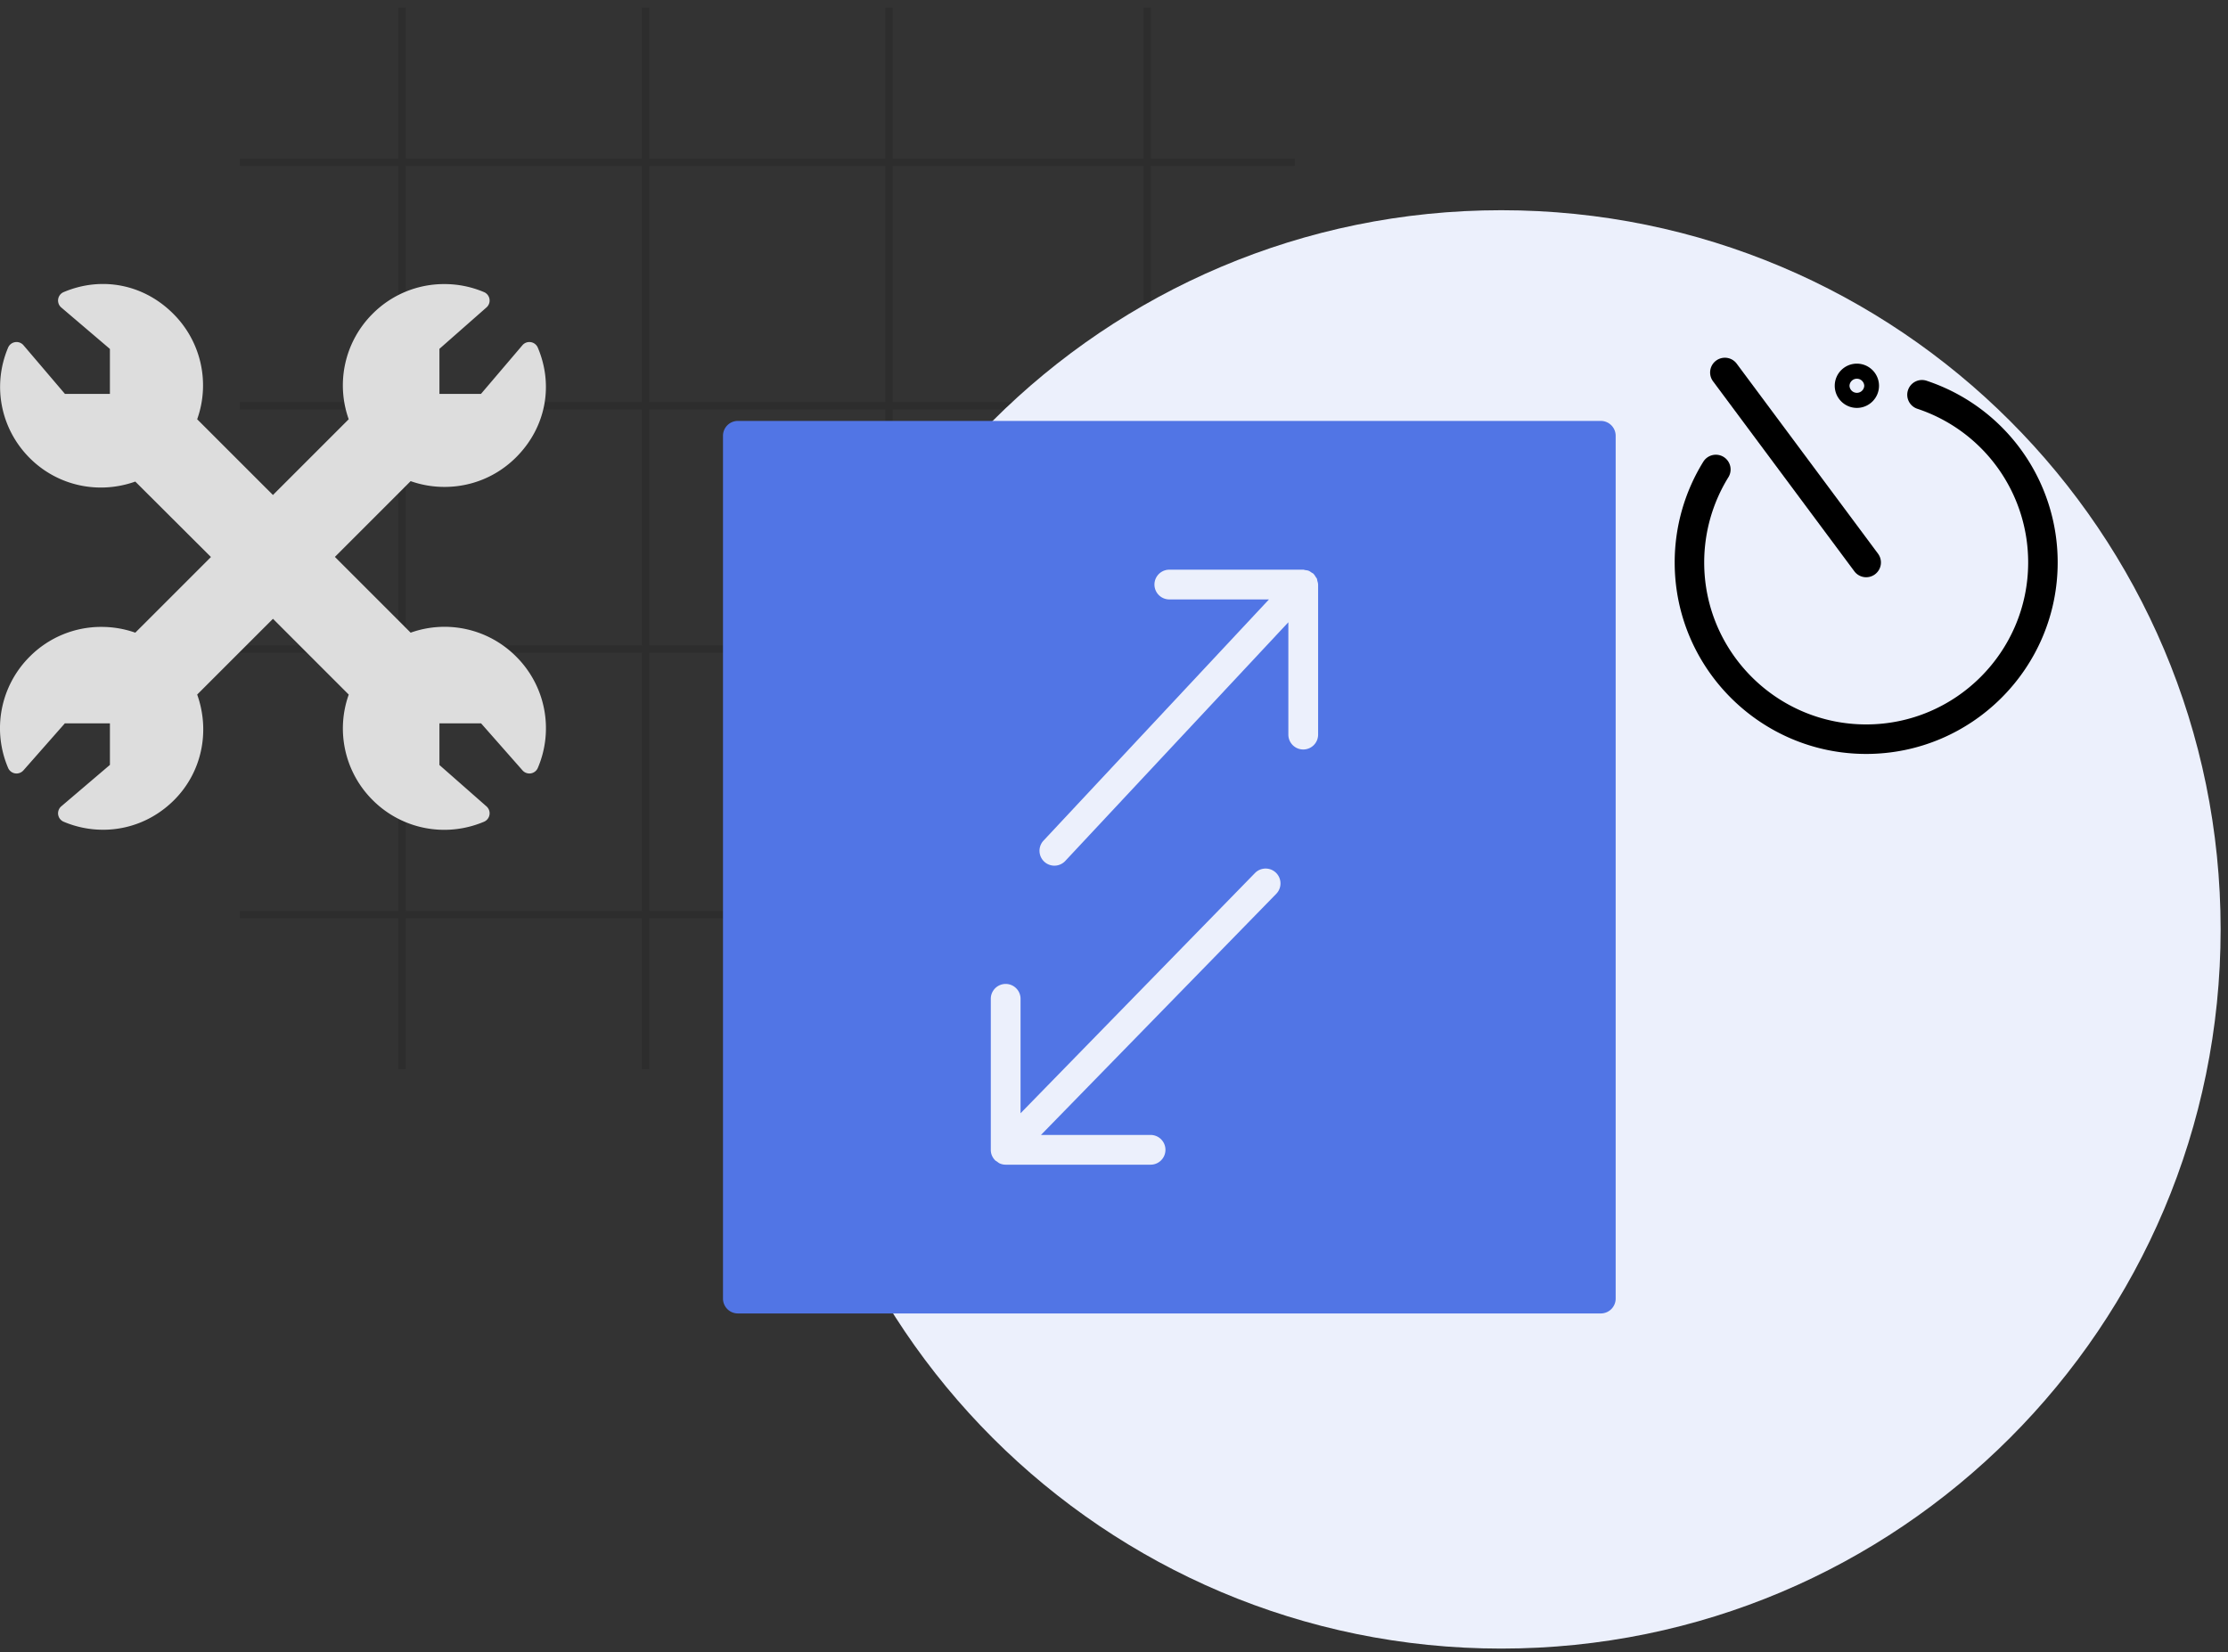
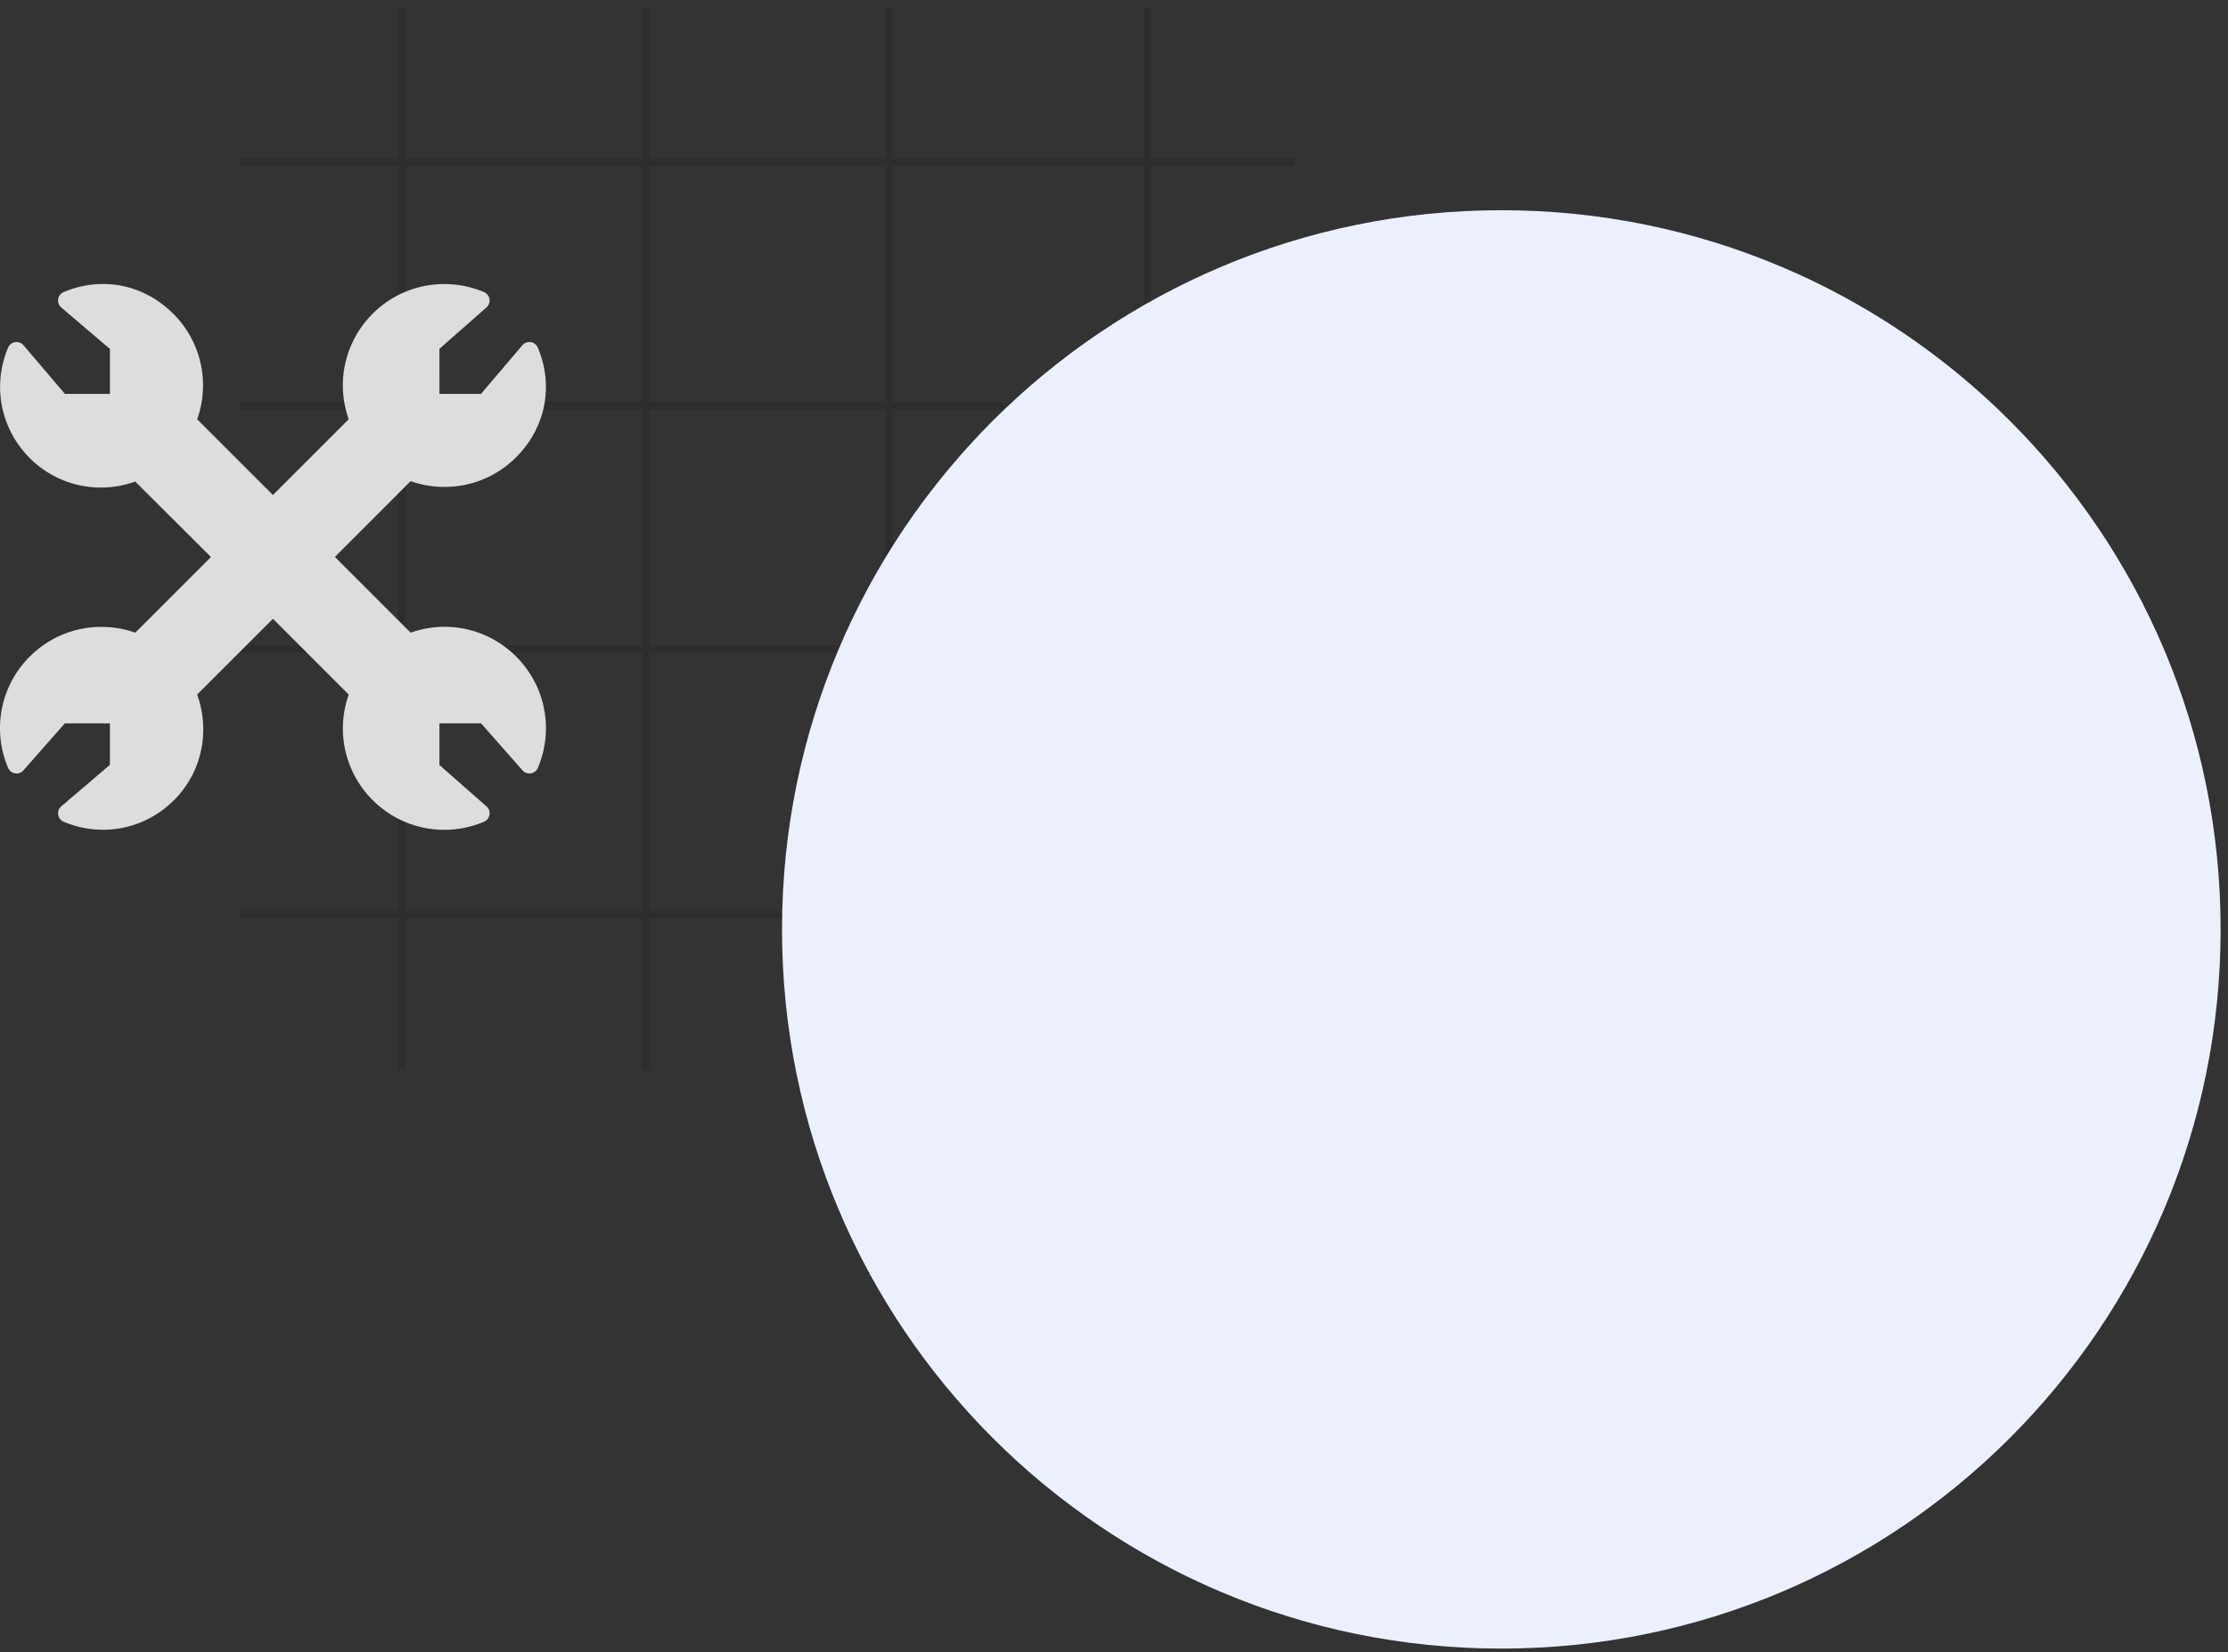
<svg xmlns="http://www.w3.org/2000/svg" xmlns:xlink="http://www.w3.org/1999/xlink" width="302" height="224" viewBox="0 0 302 224">
  <rect x="0" y="0" width="302" height="224" fill="#333333" stroke="none" />
  <defs>
-     <path d="M0 0h23.153v29.756H0V0z" transform="translate(.803 .288)" id="a" />
-     <path d="M0 0h51.913v50.695H0V0z" transform="translate(0 .305)" id="b" />
    <path d="M0 0h74v74H0V0z" id="c" />
-     <path d="M0 0h121v121H0V0z" transform="translate(0 .565)" id="d" />
+     <path d="M0 0v121H0V0z" transform="translate(0 .565)" id="d" />
    <clipPath id="e">
      <use xlink:href="#a" />
    </clipPath>
    <clipPath id="f">
      <use xlink:href="#b" />
    </clipPath>
    <clipPath id="g">
      <use xlink:href="#c" />
    </clipPath>
    <clipPath id="h">
      <use xlink:href="#d" />
    </clipPath>
  </defs>
  <path d="M54.5 1.55v142.9m33-142.9v142.9m33-142.9v142.9m35-142.9v142.9M175 22H33m142 33H33m142 33H33m142 36H33" opacity=".247" fill="none" stroke="#000" stroke-opacity=".473" stroke-linecap="square" />
  <path d="M203.5 223.5c53.848 0 97.5-43.652 97.5-97.5s-43.652-97.5-97.5-97.5S106 72.152 106 126s43.652 97.5 97.5 97.5z" fill="#ECF0FC" />
  <path d="M231.803 48.5h23.153v29.757h-23.153V48.5z" fill="none" />
  <g clip-path="url(#e)" transform="translate(231 48.212)">
-     <path d="M20.351 29.237a1.997 1.997 0 0 0 2.798.411 1.999 1.999 0 0 0 .412-2.798L4.408 1.093a2 2 0 0 0-3.21 2.387l19.153 25.757z" />
-   </g>
+     </g>
  <path d="M227 51.517h51.913v50.695H227V51.517z" fill="none" />
  <g clip-path="url(#f)" transform="translate(227 51.212)">
    <path d="M34.155.41a1.993 1.993 0 0 0-2.529 1.266 1.999 1.999 0 0 0 1.265 2.53 21.931 21.931 0 0 1 15.022 20.838C47.913 37.15 38.063 47 25.956 47 13.85 47 4 37.15 4 25.044c0-4.092 1.134-8.088 3.28-11.556a2.002 2.002 0 0 0-.648-2.754 2.003 2.003 0 0 0-2.753.65A25.937 25.937 0 0 0 0 25.043C0 39.356 11.644 51 25.956 51c14.313 0 25.957-11.644 25.957-25.956A25.927 25.927 0 0 0 34.155.41" />
  </g>
-   <path d="M254.695 52.3c0 1.654-1.346 3-3 3s-3-1.346-3-3 1.346-3 3-3 3 1.346 3 3zm-2 0a1.001 1.001 0 0 0-2 0 1.001 1.001 0 0 0 2 0z" fill-rule="evenodd" />
  <path d="M0 38.5h74v74H0v-74z" fill="none" />
  <g clip-path="url(#g)" transform="translate(0 38.5)">
    <path d="M69.965 50.514a13.685 13.685 0 0 0-14.303-3.242l-10.27-10.273 10.27-10.27c1.473.52 3.011.783 4.588.783 3.67 0 7.12-1.428 9.715-4.024 3.996-3.998 5.12-9.692 2.933-14.86a1.24 1.24 0 0 0-.954-.743c-.43-.07-.855.095-1.133.421L65.196 14.9h-5.632V8.792l6.38-5.616a1.241 1.241 0 0 0-.336-2.075A13.734 13.734 0 0 0 60.23.012a13.66 13.66 0 0 0-9.72 4.024 13.698 13.698 0 0 0-3.243 14.302l-10.27 10.27-10.27-10.27a13.687 13.687 0 0 0-3.242-14.302c-3.998-4-9.69-5.124-14.859-2.935a1.24 1.24 0 0 0-.32 2.086l6.592 5.618V14.9H8.802L3.185 8.306a1.234 1.234 0 0 0-1.133-.42 1.238 1.238 0 0 0-.954.741c-2.173 5.14-1.022 11.018 2.936 14.976 3.756 3.759 9.29 4.967 14.305 3.184l10.254 10.228-10.256 10.257c-1.47-.52-3.01-.783-4.586-.783a13.65 13.65 0 0 0-9.717 4.025A13.701 13.701 0 0 0 1.1 65.606c.165.392.522.672.943.742.42.067.847-.087 1.13-.405l5.617-6.378h6.109v5.632l-6.592 5.617a1.242 1.242 0 0 0 .32 2.088 13.67 13.67 0 0 0 5.344 1.088h.001c3.615 0 7.036-1.43 9.63-4.025 3.735-3.732 4.92-9.266 3.126-14.304l10.271-10.27 10.272 10.274a13.693 13.693 0 0 0 3.242 14.303A13.694 13.694 0 0 0 60.216 74c1.812 0 3.645-.36 5.393-1.098a1.244 1.244 0 0 0 .338-2.076l-6.383-5.614v-5.647h5.646l5.618 6.378c.281.318.712.472 1.129.404.421-.069.778-.35.944-.741a13.701 13.701 0 0 0-2.936-15.092" fill="#DDD" />
  </g>
  <path d="M98 57.065h121v121H98v-121z" fill="none" />
  <g clip-path="url(#h)" transform="translate(98 56.5)">
    <path d="M2.017.565h116.966c1.114 0 2.017.902 2.017 2.017v116.966a2.016 2.016 0 0 1-2.017 2.017H2.017A2.016 2.016 0 0 1 0 119.548V2.582C0 1.467.903.565 2.017.565zM78.65 45.108a2.016 2.016 0 0 0 2.017-2.017V22.749c0-.012-.006-.022-.006-.035-.004-.165-.055-.324-.1-.484-.023-.094-.025-.195-.064-.284-.036-.083-.107-.151-.155-.23-.089-.145-.174-.294-.296-.415-.009-.008-.01-.016-.019-.024-.072-.069-.16-.093-.24-.15-.129-.09-.252-.185-.4-.246-.152-.06-.307-.072-.467-.094-.093-.013-.173-.055-.27-.055H60.5a2.016 2.016 0 1 0 0 4.033h13.506l-30.6 32.743a2.018 2.018 0 0 0 2.947 2.755l30.28-32.404v15.232c0 1.115.904 2.017 2.017 2.017zm-3.634 19.545L43.102 97.365h14.855c1.115 0 2.017.902 2.017 2.017a2.014 2.014 0 0 1-2.017 2.016h-19.64c-.26 0-.52-.054-.765-.153-.157-.064-.284-.173-.417-.272-.075-.055-.16-.083-.226-.147-.004-.002-.004-.006-.006-.01a2.045 2.045 0 0 1-.446-.65 2 2 0 0 1-.157-.78V78.865a2.017 2.017 0 0 1 4.033 0v15.562l31.797-32.59a2.016 2.016 0 0 1 2.886 2.815z" fill="#5175E5" fill-rule="evenodd" />
  </g>
</svg>